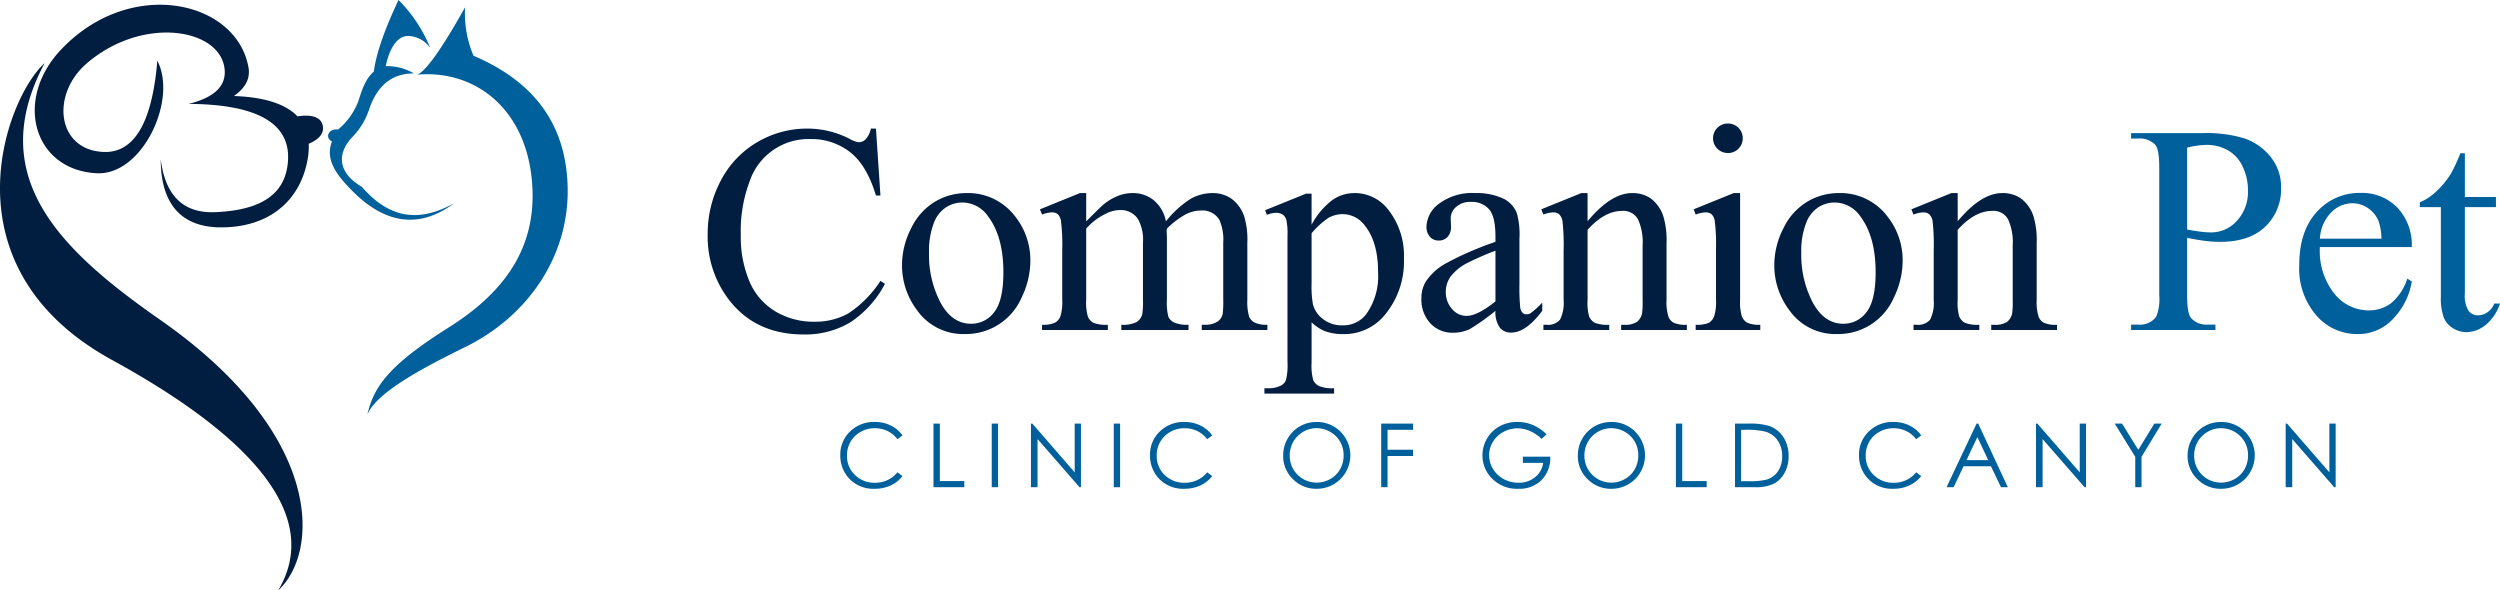
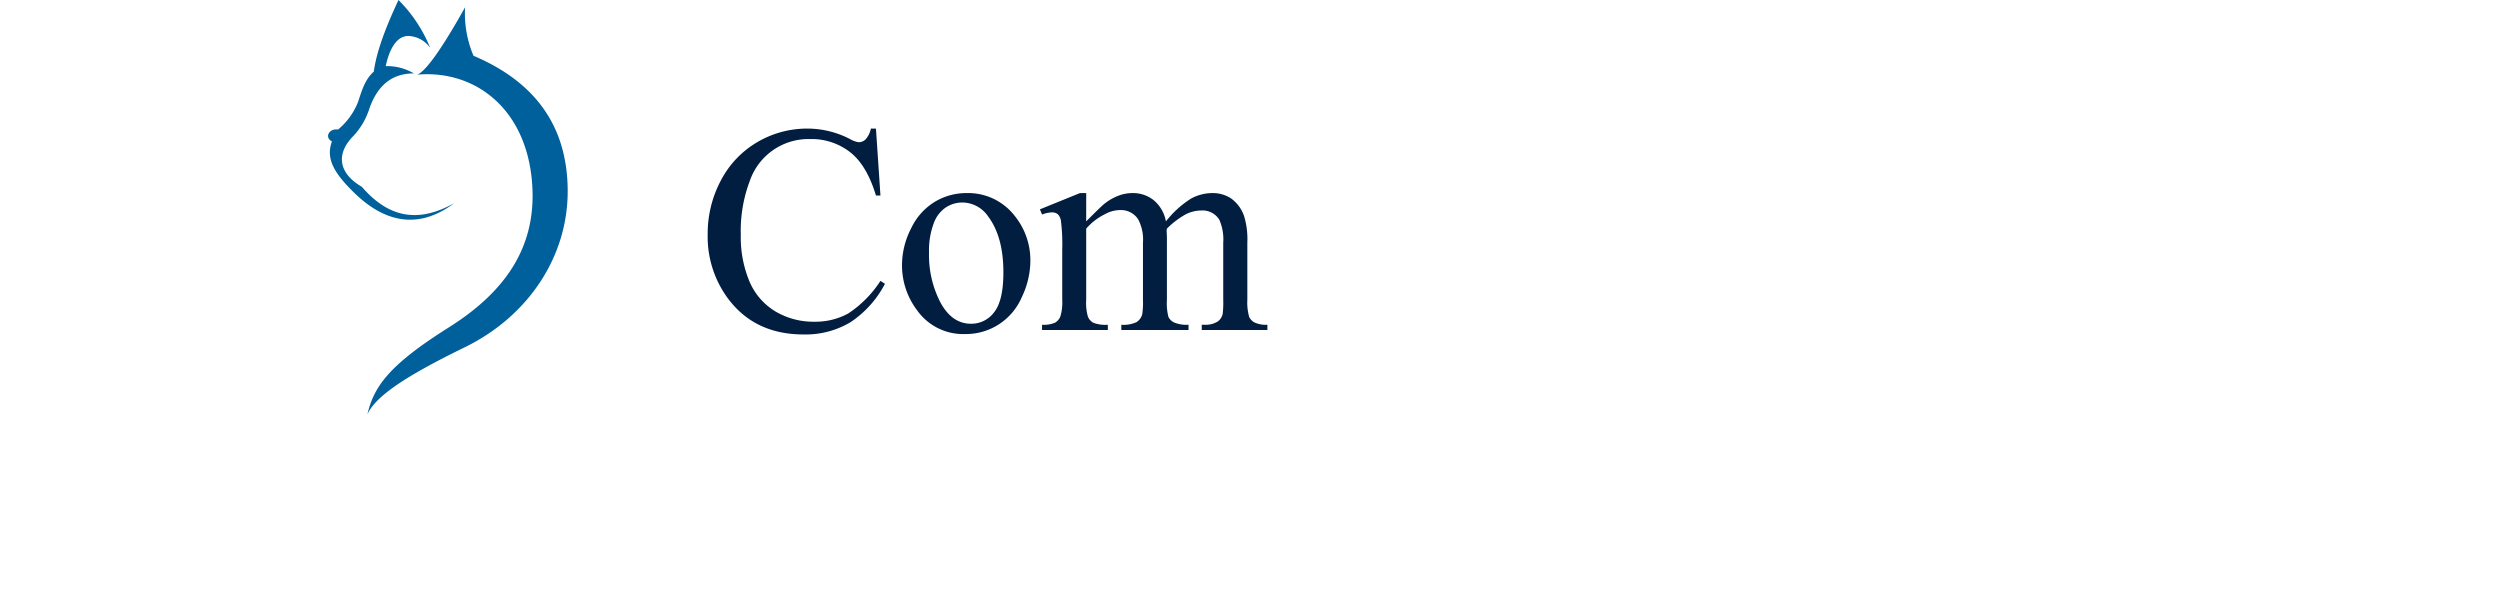
<svg xmlns="http://www.w3.org/2000/svg" viewBox="0 0 395.162 93.327">
  <defs>
    <style>.cls-1{fill:#011e41}.cls-2{fill:#00609c}</style>
  </defs>
  <g id="Layer_2" data-name="Layer 2">
    <g id="Layer_1-2" data-name="Layer 1">
-       <path d="M7.049 9.985C-2.416 27.827 9.232 39.34 25.331 50.562 51.191 68.6 50.57 87.248 43.967 93.327c6.777-11.353-3.238-23.813-26.267-36.433C-9.219 42.141.97 15.435 7.049 9.985M24.865 9.6c-.7 8.532-3.08 14.608-8.45 14.418-7.4-.261-8.471-9.065-2.662-14.034 8.94-7.645 21.36-5.453 21.766 1.153.172 2.812-2.157 4.4-5.7 5.287 10.49.056 16.133 2.884 15.7 9.037-.4 5.811-5.122 7.8-11.479 8.074-5.213.228-7.951-2.807-8.632-8.362-.015 6.12 2.472 10.691 9.366 10.765 7.334.078 12.665-3.826 13.868-10.862a10.734 10.734 0 00.157-2.353c1.318-.563 2.332-1.372 2.257-2.563-.113-1.747-1.927-2.1-4.033-1.767-1.853-1.94-5.171-3.045-10.045-3.217 1.6-1.129 2.643-2.575 2.3-4.52C37.388.028 20.552-3.728 9.621 7.87c-7.493 7.951-4.31 19.03 5.692 19.514 7.221.349 12.78-11.663 9.552-17.783" class="cls-1" />
      <path d="M65.974 11.8c1.44-.634 4.017-4.359 7.538-10.645a17.217 17.217 0 001.331 7.66c10.286 4.358 14.792 11.649 14.889 21.146.107 10.521-6.2 20-16.22 24.906-7.759 3.8-14.029 7.362-15.44 10.645 1.007-4.408 3.439-7.824 12.82-13.729 8.266-5.2 13.591-11.9 13.28-21.629-.4-12.5-8.732-19.176-18.2-18.354m5.791 20.329c-5.693 3.175-10.343 2.285-14.566-2.6-3.8-2.216-4.07-5.282-1.333-8.045a11.338 11.338 0 002.527-4.336c1.2-3.4 3.347-5.554 7.031-5.54a8.3 8.3 0 00-4.456-1.155c.657-3 1.859-4.791 3.629-4.769A4.464 4.464 0 0168 7.565 22.816 22.816 0 0062.988 0c-1.97 4.2-3.466 8.091-3.905 11.322-1.367 1.206-1.866 2.9-2.481 4.768a10.726 10.726 0 01-3.17 4.386c-1.463-.213-2.162 1.261-.965 1.878-1.027 2.777.431 5.073 3.445 8.043 4.6 4.533 9.974 6.133 15.853 1.735" class="cls-2" />
      <path d="M138.458 20.328l.711 10.58h-.711q-1.424-4.751-4.062-6.839a9.9 9.9 0 00-6.334-2.088 9.808 9.808 0 00-9.535 6.586 22.318 22.318 0 00-1.435 8.56 18.174 18.174 0 001.354 7.321 10.145 10.145 0 004.074 4.75 11.717 11.717 0 006.207 1.652 10.765 10.765 0 005.348-1.3 17.623 17.623 0 005.094-5.152l.712.459a16.347 16.347 0 01-5.462 6.081 13.828 13.828 0 01-7.413 1.928q-7.734 0-11.979-5.737a16.4 16.4 0 01-3.167-10.052 17.855 17.855 0 012.088-8.56 15.107 15.107 0 015.749-6.047 15.536 15.536 0 018-2.146 14.653 14.653 0 016.655 1.653 3.62 3.62 0 001.377.5 1.517 1.517 0 001.079-.436 3.585 3.585 0 00.849-1.721zM152.743 30.518a9.317 9.317 0 017.665 3.626 11.133 11.133 0 012.456 7.113 13.406 13.406 0 01-1.354 5.715 9.615 9.615 0 01-9.019 5.829 8.906 8.906 0 01-7.551-3.787 11.725 11.725 0 01-2.363-7.159 12.7 12.7 0 011.434-5.749 9.8 9.8 0 013.775-4.223 9.689 9.689 0 014.957-1.365zm-.711 1.491a4.793 4.793 0 00-2.444.723 5.071 5.071 0 00-1.986 2.536 12.224 12.224 0 00-.757 4.659 16.217 16.217 0 001.825 7.917q1.824 3.328 4.807 3.328a4.482 4.482 0 003.672-1.835q1.451-1.837 1.451-6.312 0-5.6-2.41-8.813a4.967 4.967 0 00-4.158-2.203zM171.687 34.993q2.293-2.3 2.708-2.639A8.208 8.208 0 01176.62 31a6.268 6.268 0 012.365-.482 5.243 5.243 0 013.4 1.147 5.694 5.694 0 011.906 3.328 15.591 15.591 0 013.992-3.615 7.09 7.09 0 013.351-.86 5.251 5.251 0 012.972.86 5.724 5.724 0 012.054 2.812 12.676 12.676 0 01.5 4.176v9.043a8.258 8.258 0 00.3 2.707 1.956 1.956 0 00.85.861 4.266 4.266 0 002.02.356v.826h-10.376v-.826h.436a3.646 3.646 0 002.111-.528 2.041 2.041 0 00.758-1.171 14.71 14.71 0 00.092-2.225v-9.043a7.669 7.669 0 00-.619-3.626 3.109 3.109 0 00-2.869-1.468 5.487 5.487 0 00-2.445.607 13.283 13.283 0 00-2.971 2.261l-.046.253.046.986v10.03a8.629 8.629 0 00.241 2.684 1.942 1.942 0 00.906.884 5.2 5.2 0 002.273.356v.826h-10.626v-.826a4.874 4.874 0 002.4-.413 2.15 2.15 0 00.906-1.24 12.236 12.236 0 00.115-2.271v-9.043a6.836 6.836 0 00-.757-3.695 3.236 3.236 0 00-2.824-1.468 5.074 5.074 0 00-2.455.665 9.457 9.457 0 00-2.937 2.272v11.269a7.778 7.778 0 00.287 2.684 1.975 1.975 0 00.849.93 5.478 5.478 0 002.284.31v.826h-10.4v-.826a4.641 4.641 0 002.02-.31 1.985 1.985 0 00.872-.987 7.571 7.571 0 00.3-2.627v-8.033a29.235 29.235 0 00-.206-4.475 1.833 1.833 0 00-.5-1.044 1.429 1.429 0 00-.941-.287 4.422 4.422 0 00-1.538.344l-.344-.826 6.334-2.57h.987z" class="cls-1" />
-       <path d="M199.972 33.226l6.472-2.617h.872v4.912a11.93 11.93 0 013.27-3.891 6.061 6.061 0 013.453-1.112 6.655 6.655 0 015.28 2.482 11.722 11.722 0 012.593 7.895 13.149 13.149 0 01-3.122 9 8.261 8.261 0 01-6.471 2.914 8.078 8.078 0 01-2.938-.482 6.848 6.848 0 01-2.065-1.377v6.4a8.557 8.557 0 00.263 2.742 1.963 1.963 0 00.918.93 5.638 5.638 0 002.376.345v.849h-11.015v-.849h.573a4.174 4.174 0 002.157-.483 1.652 1.652 0 00.677-.814 9.761 9.761 0 00.241-2.857V37.334a10.853 10.853 0 00-.183-2.594 1.568 1.568 0 00-.585-.826 1.911 1.911 0 00-1.091-.275 4.155 4.155 0 00-1.4.321zm7.344 3.649v7.848a16.9 16.9 0 00.206 3.351 4.293 4.293 0 001.572 2.341 4.864 4.864 0 003.156 1.009 4.52 4.52 0 003.717-1.79 10.347 10.347 0 001.86-6.587q0-4.818-2.112-7.412a4.393 4.393 0 00-3.488-1.79 4.753 4.753 0 00-2.18.551 12.763 12.763 0 00-2.731 2.479zM236.379 49.129a34.511 34.511 0 01-4.061 2.892 6.214 6.214 0 01-2.64.573 4.726 4.726 0 01-3.591-1.491 5.476 5.476 0 01-1.411-3.925 5 5 0 01.688-2.662 9.112 9.112 0 013.27-2.936 50.821 50.821 0 017.745-3.351V37.4q0-3.142-1-4.314a3.6 3.6 0 00-2.9-1.17 3.257 3.257 0 00-2.3.78 2.347 2.347 0 00-.873 1.79l.047 1.331a2.289 2.289 0 01-.54 1.629 1.846 1.846 0 01-1.411.574 1.785 1.785 0 01-1.389-.6 2.341 2.341 0 01-.539-1.629 4.7 4.7 0 012.026-3.621 8.719 8.719 0 015.668-1.652 9.831 9.831 0 014.59.941 4.317 4.317 0 012 2.226 12.525 12.525 0 01.413 4.039v7.137a32.181 32.181 0 00.116 3.684 1.542 1.542 0 00.378.906.9.9 0 00.608.229 1.257 1.257 0 00.643-.16 14.389 14.389 0 001.859-1.676v1.285q-2.571 3.443-4.912 3.443a2.234 2.234 0 01-1.789-.78 4.211 4.211 0 01-.695-2.663zm0-1.492v-8.009a45.144 45.144 0 00-4.474 1.952 7.728 7.728 0 00-2.594 2.11 4.081 4.081 0 00-.779 2.41 3.928 3.928 0 00.986 2.742 2.984 2.984 0 002.271 1.09q1.746 0 4.59-2.295zM250.941 34.97q3.7-4.452 7.046-4.452a5.059 5.059 0 012.96.86 5.773 5.773 0 011.974 2.834 13.135 13.135 0 01.5 4.223v8.974a7.557 7.557 0 00.322 2.707 1.88 1.88 0 00.815.9 4.6 4.6 0 002.076.322v.826h-10.391v-.826h.436a3.5 3.5 0 002.054-.448 2.349 2.349 0 00.814-1.32 13.4 13.4 0 00.092-2.156V38.8a8.743 8.743 0 00-.746-4.165 2.664 2.664 0 00-2.513-1.3q-2.731 0-5.439 2.984v11.09a7.885 7.885 0 00.253 2.638 2.12 2.12 0 00.884.976 5.472 5.472 0 002.283.31v.826h-10.4v-.826h.459a2.47 2.47 0 002.169-.815 5.94 5.94 0 00.563-3.109v-7.8a34.057 34.057 0 00-.172-4.613 1.974 1.974 0 00-.529-1.125 1.437 1.437 0 00-.952-.3 4.431 4.431 0 00-1.538.344l-.344-.826 6.334-2.57h.987zM275.049 30.518v16.891a7.74 7.74 0 00.287 2.627 2.01 2.01 0 00.849.975 4.534 4.534 0 002.054.322v.826h-10.212v-.826a4.751 4.751 0 002.065-.3 2.045 2.045 0 00.838-.987 7.423 7.423 0 00.31-2.638v-8.1a28.905 28.905 0 00-.206-4.429 1.8 1.8 0 00-.506-1.021 1.426 1.426 0 00-.941-.287 4.6 4.6 0 00-1.56.344l-.322-.826 6.334-2.57zm-1.9-10.993a2.31 2.31 0 012.317 2.318 2.273 2.273 0 01-.676 1.652 2.22 2.22 0 01-1.641.689 2.33 2.33 0 110-4.659zM290.62 30.518a9.319 9.319 0 017.665 3.626 11.139 11.139 0 012.456 7.113 13.408 13.408 0 01-1.355 5.715 9.613 9.613 0 01-9.018 5.829 8.9 8.9 0 01-7.551-3.787 11.726 11.726 0 01-2.364-7.159 12.7 12.7 0 011.434-5.749 9.8 9.8 0 013.775-4.223 9.69 9.69 0 014.958-1.365zm-.711 1.491a4.8 4.8 0 00-2.445.723 5.07 5.07 0 00-1.985 2.536 12.2 12.2 0 00-.758 4.659 16.217 16.217 0 001.825 7.917q1.824 3.328 4.808 3.328a4.484 4.484 0 003.672-1.835q1.446-1.838 1.445-6.312 0-5.6-2.409-8.813a4.968 4.968 0 00-4.153-2.203zM309.449 34.97q3.694-4.452 7.046-4.452a5.053 5.053 0 012.959.86 5.768 5.768 0 011.975 2.834 13.135 13.135 0 01.5 4.223v8.974a7.534 7.534 0 00.322 2.707 1.88 1.88 0 00.815.9 4.6 4.6 0 002.076.322v.826h-10.4v-.826h.437a3.505 3.505 0 002.054-.448 2.349 2.349 0 00.814-1.32 13.4 13.4 0 00.092-2.156V38.8a8.743 8.743 0 00-.746-4.165 2.664 2.664 0 00-2.513-1.3q-2.731 0-5.439 2.984v11.09a7.885 7.885 0 00.253 2.638 2.113 2.113 0 00.883.976 5.478 5.478 0 002.284.31v.826h-10.4v-.826h.459a2.471 2.471 0 002.169-.815 5.942 5.942 0 00.562-3.109v-7.8a34.134 34.134 0 00-.171-4.613 1.98 1.98 0 00-.529-1.125 1.437 1.437 0 00-.952-.3 4.426 4.426 0 00-1.538.344l-.344-.826 6.334-2.57h.987z" class="cls-1" />
-       <path d="M345.707 37.586v9.065q0 2.938.643 3.648a3.3 3.3 0 002.639 1.01h1.193v.85h-13.333v-.85h1.171a3.128 3.128 0 002.822-1.285 7.564 7.564 0 00.459-3.373v-20.1q0-2.937-.619-3.648a3.374 3.374 0 00-2.662-1.01h-1.171v-.853h11.405a20.234 20.234 0 016.587.86 9.072 9.072 0 014.062 2.9 7.466 7.466 0 011.652 4.843 8.155 8.155 0 01-2.513 6.2q-2.511 2.386-7.1 2.387a20.064 20.064 0 01-2.433-.161q-1.309-.161-2.802-.483zm0-1.308q1.216.229 2.158.344a13.467 13.467 0 001.606.115 5.459 5.459 0 004.119-1.848 6.711 6.711 0 001.733-4.784 8.607 8.607 0 00-.827-3.753 5.7 5.7 0 00-2.339-2.593 6.848 6.848 0 00-3.444-.86 13.571 13.571 0 00-3.006.436zM366.694 39.055a10.8 10.8 0 002.272 7.344 6.928 6.928 0 005.393 2.662 5.847 5.847 0 003.592-1.137 8.38 8.38 0 002.558-3.889l.711.459a10.927 10.927 0 01-2.8 5.725 7.476 7.476 0 01-5.806 2.582 8.477 8.477 0 01-6.484-2.949 11.293 11.293 0 01-2.7-7.929q0-5.392 2.766-8.411a9.017 9.017 0 016.941-3.017 7.766 7.766 0 015.807 2.329 8.543 8.543 0 012.271 6.231zm0-1.331h9.73a9.045 9.045 0 00-.481-2.846 4.571 4.571 0 00-1.71-2.02 4.319 4.319 0 00-2.376-.734 4.735 4.735 0 00-3.407 1.48 6.418 6.418 0 00-1.756 4.12zM389.608 24.23v6.907h4.911v1.607h-4.911v13.632a4.573 4.573 0 00.585 2.753 1.856 1.856 0 001.5.711 2.631 2.631 0 001.468-.469 3.037 3.037 0 001.1-1.389h.895a7.208 7.208 0 01-2.272 3.385 4.9 4.9 0 01-3.029 1.136 4.081 4.081 0 01-2.067-.585 3.538 3.538 0 01-1.491-1.675 8.81 8.81 0 01-.481-3.363V32.744h-3.328v-.758a8.726 8.726 0 002.582-1.709 13.629 13.629 0 002.351-2.857 25.549 25.549 0 001.469-3.19zM142.651 68.821l-.793.608a4.344 4.344 0 00-1.575-1.3 4.619 4.619 0 00-2.021-.44 4.462 4.462 0 00-2.228.577 4.138 4.138 0 00-1.589 1.552 4.283 4.283 0 00-.565 2.191 4.112 4.112 0 001.262 3.07 4.37 4.37 0 003.182 1.23 4.477 4.477 0 003.534-1.654l.793.6a5.073 5.073 0 01-1.876 1.48 5.9 5.9 0 01-2.513.523 5.227 5.227 0 01-4.163-1.757 5.3 5.3 0 01-1.278-3.582 4.979 4.979 0 011.548-3.715 5.339 5.339 0 013.879-1.507 5.7 5.7 0 012.543.556 4.948 4.948 0 011.86 1.568zM147.551 66.955h1.005v9.085h3.869v.97h-4.874zM156.758 66.955h1V77.01h-1zM162.958 77.01V66.955h.219l6.693 7.708v-7.708h.991V77.01h-.226L164 69.4v7.61zM176.048 66.955h1V77.01h-1zM191.606 68.821l-.793.608a4.344 4.344 0 00-1.575-1.3 4.616 4.616 0 00-2.021-.44 4.462 4.462 0 00-2.228.577 4.138 4.138 0 00-1.589 1.552 4.283 4.283 0 00-.565 2.191 4.112 4.112 0 001.262 3.07 4.37 4.37 0 003.182 1.23 4.477 4.477 0 003.534-1.654l.793.6a5.073 5.073 0 01-1.876 1.48 5.9 5.9 0 01-2.513.523 5.227 5.227 0 01-4.163-1.757 5.3 5.3 0 01-1.278-3.582 4.979 4.979 0 011.548-3.715A5.339 5.339 0 01187.2 66.7a5.7 5.7 0 012.543.556 4.948 4.948 0 011.863 1.565zM208.055 66.7a5.219 5.219 0 013.824 1.524 5.286 5.286 0 01-3.742 9.037 5.146 5.146 0 01-3.775-1.531 5.031 5.031 0 01-1.539-3.7 5.351 5.351 0 01.7-2.687 5.177 5.177 0 014.531-2.638zm.045.977a4.291 4.291 0 00-3.677 2.149 4.354 4.354 0 00-.561 2.195 4.23 4.23 0 004.238 4.263 4.3 4.3 0 002.167-.569 4.061 4.061 0 001.555-1.552 4.376 4.376 0 00.557-2.19 4.267 4.267 0 00-.557-2.165 4.179 4.179 0 00-1.572-1.55 4.257 4.257 0 00-2.15-.579zM218.319 66.955h5.038v.984h-4.033v3.151h4.033v.985h-4.033v4.935h-1.005zM244.451 68.643l-.78.738a5.959 5.959 0 00-1.842-1.254 4.949 4.949 0 00-1.952-.427 4.651 4.651 0 00-2.253.581 4.221 4.221 0 00-1.657 1.575 4.077 4.077 0 00-.588 2.1 4.149 4.149 0 00.609 2.156 4.309 4.309 0 001.681 1.606 4.834 4.834 0 002.352.585 4.023 4.023 0 002.625-.875 3.448 3.448 0 001.271-2.269h-3.206v-.971h4.334a5.041 5.041 0 01-1.383 3.7 4.959 4.959 0 01-3.668 1.371 5.512 5.512 0 01-4.416-1.9 5.054 5.054 0 01-1.251-3.384 5.189 5.189 0 01.717-2.659 5.115 5.115 0 011.969-1.925 5.74 5.74 0 012.83-.693 6.281 6.281 0 012.406.461 7.162 7.162 0 012.202 1.484zM254.631 66.7a5.217 5.217 0 013.824 1.524 5.286 5.286 0 01-3.742 9.037 5.146 5.146 0 01-3.775-1.531 5.035 5.035 0 01-1.539-3.7 5.351 5.351 0 01.7-2.687 5.177 5.177 0 014.531-2.638zm.045.977A4.291 4.291 0 00251 69.828a4.354 4.354 0 00-.561 2.195 4.23 4.23 0 004.238 4.263 4.3 4.3 0 002.167-.569 4.061 4.061 0 001.555-1.552 4.376 4.376 0 00.557-2.19 4.267 4.267 0 00-.557-2.165 4.183 4.183 0 00-1.571-1.55 4.263 4.263 0 00-2.152-.581zM264.9 66.955h1v9.085h3.869v.97H264.9zM274.246 77.01V66.955h2.085a10.637 10.637 0 013.275.362 4.376 4.376 0 012.286 1.777 5.394 5.394 0 01.824 3.015 5.3 5.3 0 01-.652 2.659 4.194 4.194 0 01-1.695 1.695 6.386 6.386 0 01-2.923.547zm.964-.95h1.162a10.833 10.833 0 002.892-.26 3.328 3.328 0 001.784-1.328 4.087 4.087 0 00.65-2.346 4.309 4.309 0 00-.7-2.487 3.551 3.551 0 00-1.962-1.413 11.877 11.877 0 00-3.111-.287h-.711zM303.673 68.821l-.793.608a4.336 4.336 0 00-1.575-1.3 4.611 4.611 0 00-2.02-.44 4.468 4.468 0 00-2.229.577 4.138 4.138 0 00-1.589 1.552 4.282 4.282 0 00-.564 2.191 4.115 4.115 0 001.261 3.07 4.371 4.371 0 003.182 1.23 4.477 4.477 0 003.534-1.654l.793.6a5.073 5.073 0 01-1.876 1.48 5.9 5.9 0 01-2.512.523 5.229 5.229 0 01-4.164-1.757 5.3 5.3 0 01-1.278-3.582 4.983 4.983 0 011.548-3.715 5.34 5.34 0 013.88-1.507 5.7 5.7 0 012.543.556 4.938 4.938 0 011.859 1.568zM312.682 66.955l4.689 10.055h-1.084L314.7 73.7h-4.332l-1.566 3.308h-1.121l4.751-10.055zm-.127 2.135l-1.723 3.641h3.438zM321.822 77.01V66.955h.218l6.693 7.708v-7.708h.991V77.01h-.224l-6.639-7.61v7.61zM334.262 66.955h1.156l2.574 4.146 2.532-4.146h1.162l-3.186 5.25v4.805h-.991v-4.805zM351.012 66.7a5.217 5.217 0 013.824 1.524 5.286 5.286 0 01-3.742 9.037 5.146 5.146 0 01-3.775-1.531 5.031 5.031 0 01-1.539-3.7 5.351 5.351 0 01.7-2.687 5.177 5.177 0 014.531-2.638zm.045.977a4.291 4.291 0 00-3.677 2.149 4.354 4.354 0 00-.561 2.195 4.23 4.23 0 004.238 4.263 4.3 4.3 0 002.167-.569 4.061 4.061 0 001.555-1.552 4.376 4.376 0 00.557-2.19 4.267 4.267 0 00-.557-2.165 4.179 4.179 0 00-1.572-1.55 4.257 4.257 0 00-2.15-.579zM361.283 77.01V66.955h.218l6.693 7.708v-7.708h.991V77.01h-.226l-6.637-7.61v7.61z" class="cls-2" />
    </g>
  </g>
</svg>